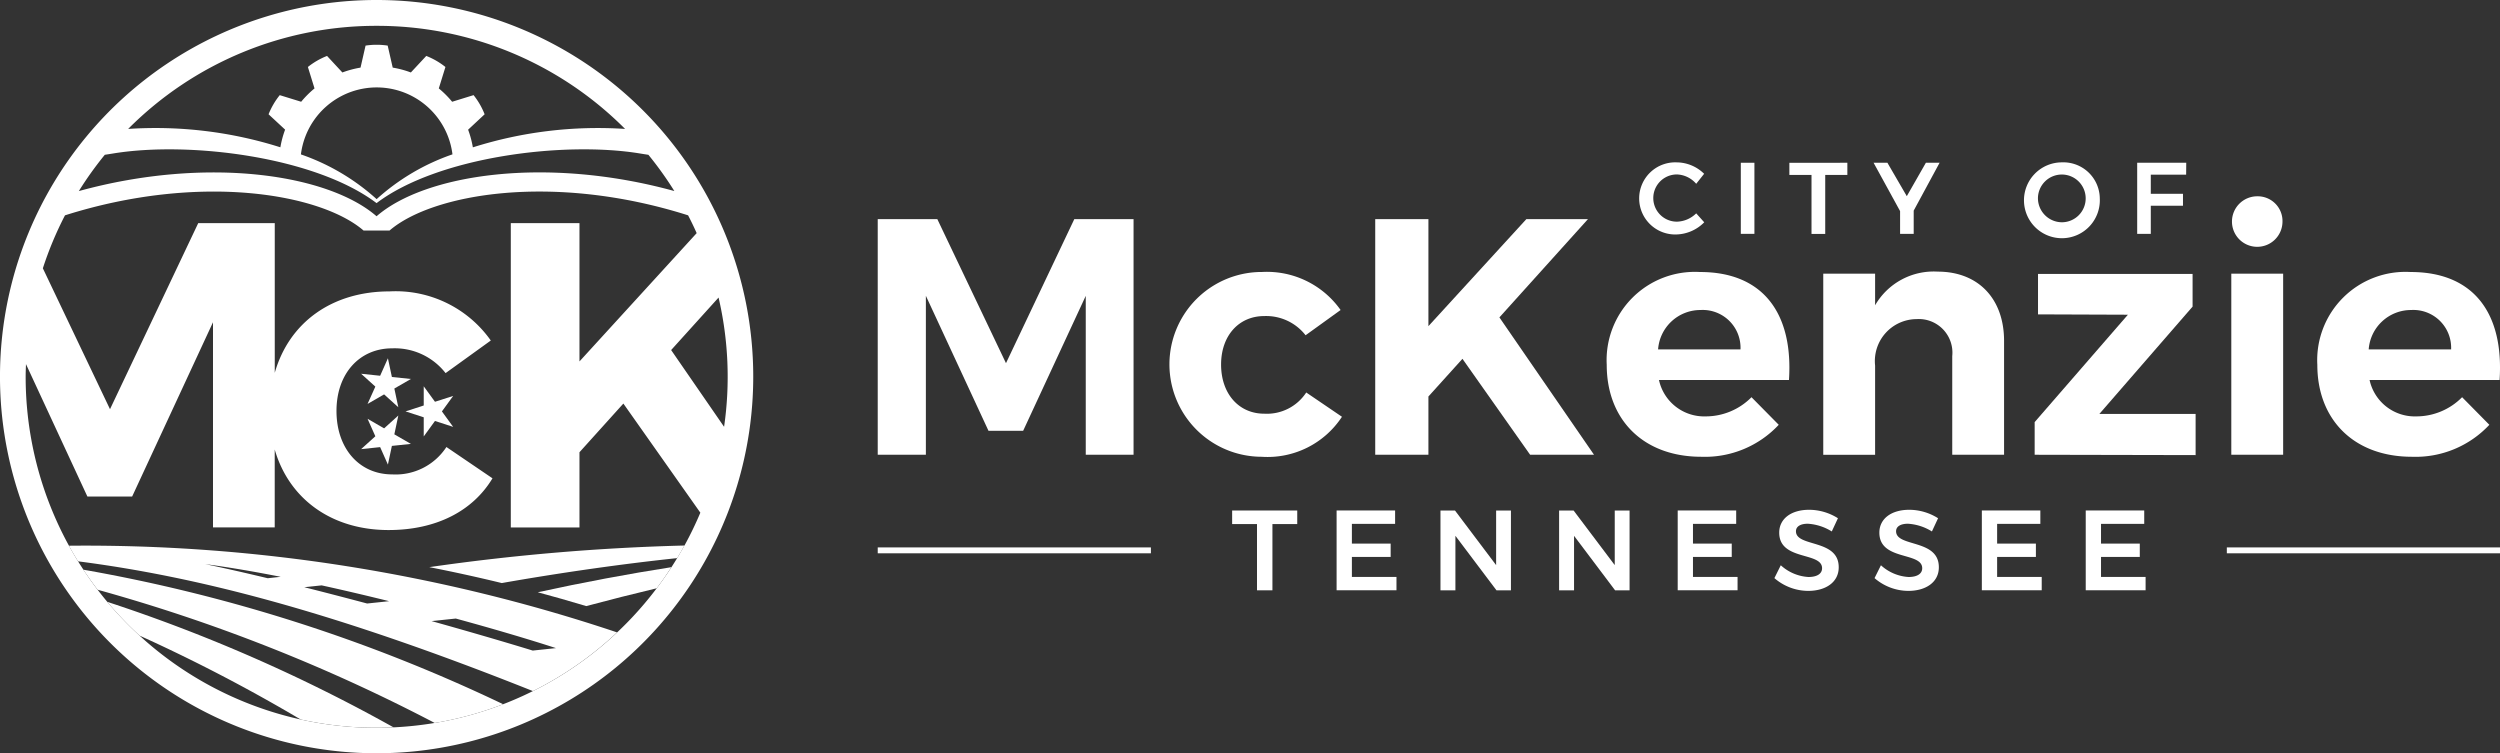
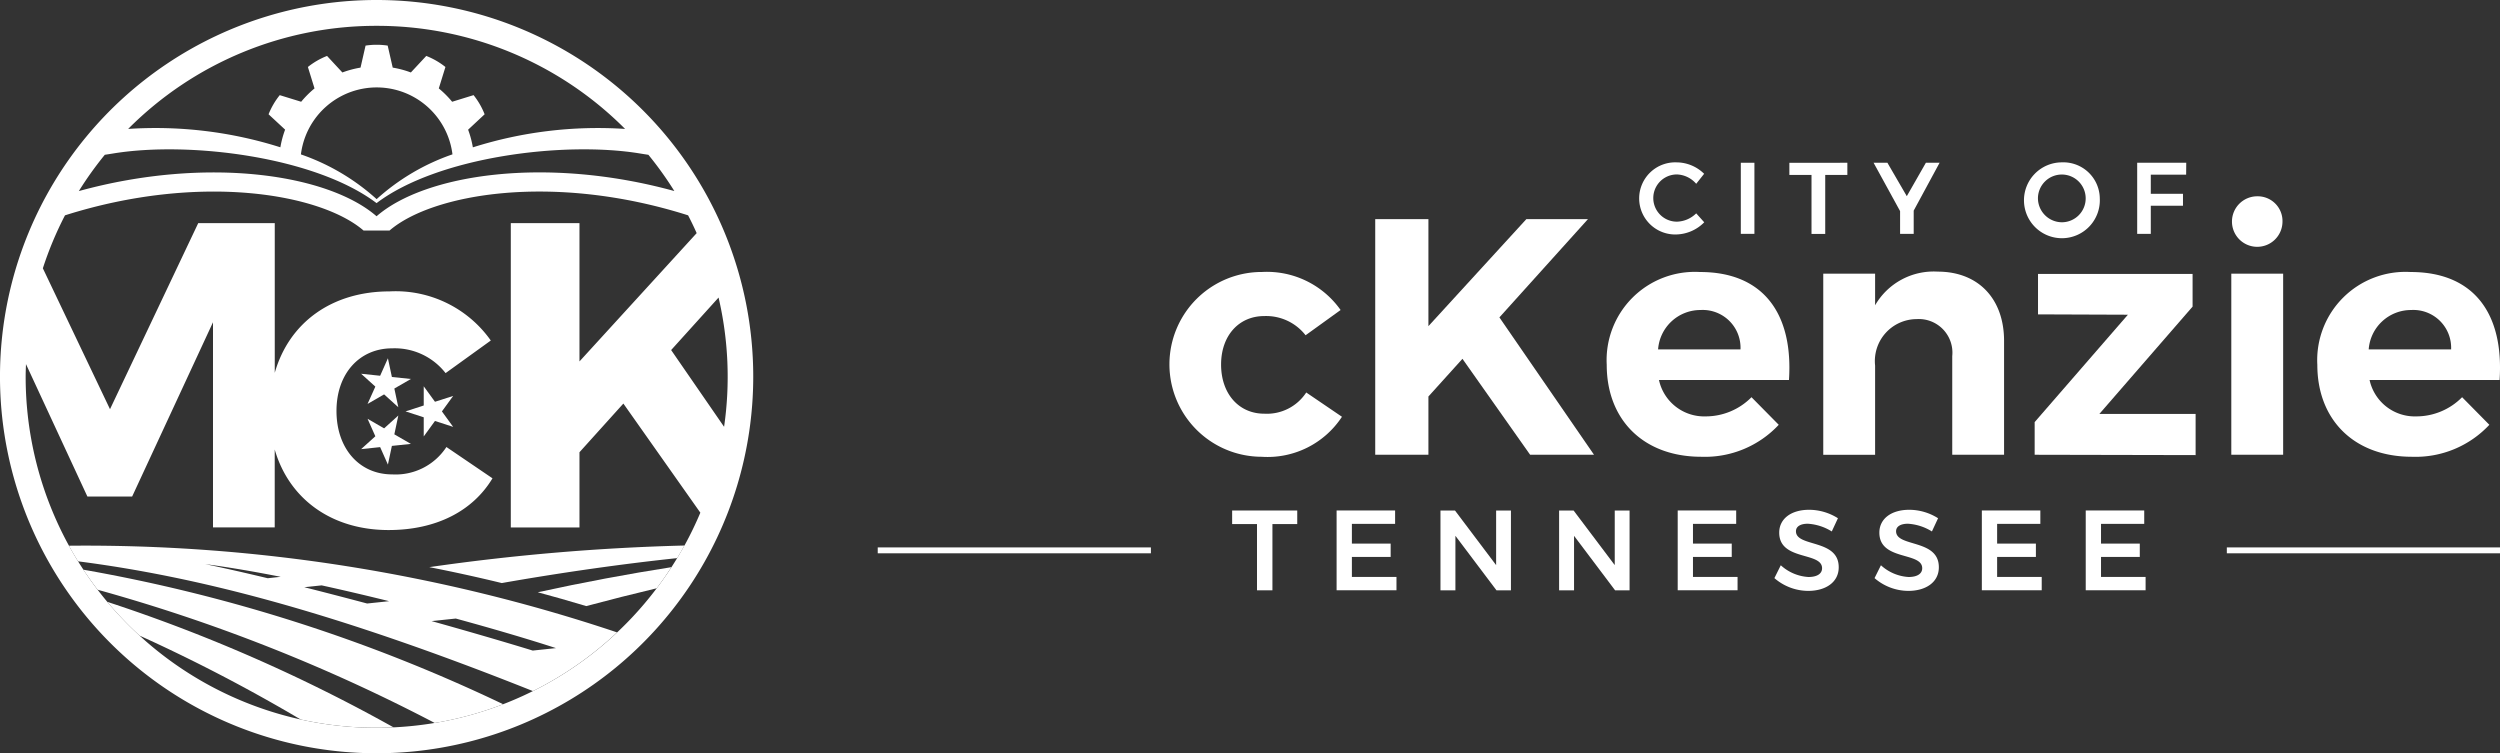
<svg xmlns="http://www.w3.org/2000/svg" width="175" height="52.727" viewBox="0 0 175 52.727">
  <rect x="0" y="0" width="175" height="52.727" fill="#333333" stroke="none" />
  <g id="McKenzie_Logo_-_White" data-name="McKenzie Logo - White" transform="translate(87.5 26.364)">
    <g id="Group_34" data-name="Group 34" transform="translate(-87.5 -26.364)">
      <g id="Group_32" data-name="Group 32" transform="translate(61.441 11.365)">
        <g id="Group_29" data-name="Group 29" transform="translate(0 0)">
          <g id="Group_26" data-name="Group 26" transform="translate(53.298)">
            <path id="Path_80" data-name="Path 80" d="M457.318,45.883a1.653,1.653,0,1,0,0,3.306,1.99,1.99,0,0,0,1.351-.583l.562.626a2.839,2.839,0,0,1-1.962.853,2.525,2.525,0,1,1,.036-5.047,2.765,2.765,0,0,1,1.919.8l-.555.7A1.869,1.869,0,0,0,457.318,45.883Z" transform="translate(-454.674 -45.037)" fill="#fff" />
            <path id="Path_81" data-name="Path 81" d="M483.831,45.149v4.976h-.952V45.149Z" transform="translate(-475.761 -45.121)" fill="#fff" />
            <path id="Path_82" data-name="Path 82" d="M500.407,45.149V46h-1.549v4.13h-.96V46h-1.55v-.846Z" transform="translate(-485.831 -45.121)" fill="#fff" />
            <path id="Path_83" data-name="Path 83" d="M522.516,48.5v1.628h-.953V48.533l-1.855-3.384h.967l1.358,2.339,1.336-2.339h.96Z" transform="translate(-503.296 -45.121)" fill="#fff" />
            <path id="Path_84" data-name="Path 84" d="M566.742,47.553a2.655,2.655,0,1,1-2.651-2.516A2.551,2.551,0,0,1,566.742,47.553Zm-4.329,0a1.688,1.688,0,0,0,1.692,1.678,1.671,1.671,0,1,0-1.692-1.678Z" transform="translate(-534.496 -45.037)" fill="#fff" />
            <path id="Path_85" data-name="Path 85" d="M596.262,45.149l-.007.832h-2.474v1.343h2.253v.832h-2.253v1.969h-.953V45.149Z" transform="translate(-557.964 -45.121)" fill="#fff" />
          </g>
          <g id="Group_28" data-name="Group 28" transform="translate(0 2.371)">
            <g id="Group_27" data-name="Group 27">
-               <path id="Path_86" data-name="Path 86" d="M247.641,60.783l4.807,10.085,4.783-10.085h4.147V77.277h-3.346V66.155L253.65,75.6h-2.427l-4.383-9.449V77.277h-3.37V60.783Z" transform="translate(-243.47 -59.181)" fill="#fff" />
              <path id="Path_87" data-name="Path 87" d="M330.979,78.53c-1.767,0-3.016,1.366-3.016,3.393,0,2.05,1.249,3.44,3.016,3.44a3.29,3.29,0,0,0,2.945-1.484l2.5,1.7a6.226,6.226,0,0,1-5.632,2.8,6.468,6.468,0,1,1,.047-12.936,6.311,6.311,0,0,1,5.49,2.663l-2.451,1.767A3.5,3.5,0,0,0,330.979,78.53Z" transform="translate(-303.928 -70.141)" fill="#fff" />
              <path id="Path_88" data-name="Path 88" d="M392.319,77.277l-4.736-6.715L385.2,73.2v4.076h-3.723V60.783H385.2v7.493l6.857-7.493h4.312l-6.2,6.88,6.622,9.614Z" transform="translate(-346.652 -59.181)" fill="#fff" />
              <path id="Path_89" data-name="Path 89" d="M458.47,83.007h-9.1a3.239,3.239,0,0,0,3.276,2.545,4.5,4.5,0,0,0,3.2-1.343l1.908,1.932a7.068,7.068,0,0,1-5.42,2.238c-4.053,0-6.621-2.592-6.621-6.433a6.178,6.178,0,0,1,6.527-6.5C456.7,75.443,458.776,78.388,458.47,83.007Zm-3.393-2.144a2.647,2.647,0,0,0-2.8-2.757,2.973,2.973,0,0,0-2.969,2.757Z" transform="translate(-394.683 -70.141)" fill="#fff" />
              <path id="Path_90" data-name="Path 90" d="M518.416,80.2v7.965h-3.628v-6.9a2.353,2.353,0,0,0-2.5-2.592,2.936,2.936,0,0,0-2.9,3.252v6.244h-3.629V75.49h3.629v2.215a4.733,4.733,0,0,1,4.383-2.356C516.6,75.349,518.416,77.234,518.416,80.2Z" transform="translate(-439.572 -70.071)" fill="#fff" />
              <path id="Path_91" data-name="Path 91" d="M575.455,76v2.286L568.928,85.8h6.739V88.68L564.4,88.656V86.37l6.527-7.517-6.292-.024V76Z" transform="translate(-483.415 -70.559)" fill="#fff" />
              <path id="Path_92" data-name="Path 92" d="M622.562,59.853V72.53h-3.629V59.853Zm-.047-3.6a1.768,1.768,0,1,1-1.767-1.815A1.733,1.733,0,0,1,622.515,56.248Z" transform="translate(-524.183 -54.433)" fill="#fff" />
              <path id="Path_93" data-name="Path 93" d="M655.584,83.007h-9.1a3.239,3.239,0,0,0,3.276,2.545,4.5,4.5,0,0,0,3.2-1.343l1.908,1.932a7.069,7.069,0,0,1-5.42,2.238c-4.053,0-6.622-2.592-6.622-6.433a6.178,6.178,0,0,1,6.527-6.5C653.817,75.443,655.891,78.388,655.584,83.007Zm-3.393-2.144a2.647,2.647,0,0,0-2.8-2.757,2.973,2.973,0,0,0-2.969,2.757Z" transform="translate(-542.054 -70.141)" fill="#fff" />
            </g>
          </g>
        </g>
        <g id="Group_31" data-name="Group 31" transform="translate(0 24.322)">
          <g id="Group_30" data-name="Group 30" transform="translate(24.809)">
            <path id="Path_94" data-name="Path 94" d="M346.337,141.607v.95H344.6v4.637H343.52v-4.637h-1.74v-.95Z" transform="translate(-341.78 -141.559)" fill="#fff" />
            <path id="Path_95" data-name="Path 95" d="M374.85,141.607v.934h-3.025v1.381h2.714v.934h-2.714v1.4h3.121v.934h-4.191v-5.587Z" transform="translate(-363.443 -141.559)" fill="#fff" />
            <path id="Path_96" data-name="Path 96" d="M400.587,141.607l2.881,3.823v-3.823h1.037v5.587h-1.013l-2.874-3.815v3.815h-1.046v-5.587Z" transform="translate(-384.989 -141.559)" fill="#fff" />
            <path id="Path_97" data-name="Path 97" d="M433.487,141.607l2.881,3.823v-3.823h1.038v5.587h-1.014l-2.873-3.815v3.815h-1.046v-5.587Z" transform="translate(-409.586 -141.559)" fill="#fff" />
            <path id="Path_98" data-name="Path 98" d="M469.466,141.607v.934h-3.025v1.381h2.714v.934h-2.714v1.4h3.121v.934h-4.19v-5.587Z" transform="translate(-434.183 -141.559)" fill="#fff" />
            <path id="Path_99" data-name="Path 99" d="M494.536,142.39c-.5,0-.83.183-.83.527,0,1.133,3,.519,2.993,2.522,0,1.046-.91,1.652-2.139,1.652a3.629,3.629,0,0,1-2.363-.894l.447-.9a3.143,3.143,0,0,0,1.932.822c.6,0,.958-.223.958-.615,0-1.165-3-.5-3-2.49,0-.974.838-1.6,2.091-1.6a3.8,3.8,0,0,1,2.019.591l-.431.926A3.574,3.574,0,0,0,494.536,142.39Z" transform="translate(-454.239 -141.416)" fill="#fff" />
            <path id="Path_100" data-name="Path 100" d="M522.311,142.39c-.5,0-.83.183-.83.527,0,1.133,3,.519,2.993,2.522,0,1.046-.91,1.652-2.139,1.652a3.628,3.628,0,0,1-2.362-.894l.447-.9a3.143,3.143,0,0,0,1.932.822c.6,0,.958-.223.958-.615,0-1.165-3-.5-3-2.49,0-.974.838-1.6,2.091-1.6a3.8,3.8,0,0,1,2.019.591l-.431.926A3.573,3.573,0,0,0,522.311,142.39Z" transform="translate(-475.005 -141.416)" fill="#fff" />
            <path id="Path_101" data-name="Path 101" d="M553.832,141.607v.934h-3.025v1.381h2.714v.934h-2.714v1.4h3.121v.934h-4.191v-5.587Z" transform="translate(-497.258 -141.559)" fill="#fff" />
            <path id="Path_102" data-name="Path 102" d="M582.65,141.607v.934h-3.025v1.381h2.714v.934h-2.714v1.4h3.121v.934h-4.191v-5.587Z" transform="translate(-518.804 -141.559)" fill="#fff" />
          </g>
          <rect id="Rectangle_7" data-name="Rectangle 7" width="19.122" height="0.412" transform="translate(0 2.632)" fill="#fff" />
          <rect id="Rectangle_8" data-name="Rectangle 8" width="19.122" height="0.412" transform="translate(94.437 2.632)" fill="#fff" />
        </g>
      </g>
      <g id="Group_33" data-name="Group 33">
        <path id="Path_103" data-name="Path 103" d="M102.776,115.256l-.995.9-1.159-.669.545,1.223-.995.9,1.331-.14.544,1.223.278-1.309,1.331-.14-1.159-.669Z" transform="translate(-74.893 -86.171)" fill="#fff" />
        <path id="Path_104" data-name="Path 104" d="M114.552,108.24l-.787-1.083V108.5l-1.273.414,1.273.414v1.339l.787-1.083,1.273.414-.787-1.083.787-1.083Z" transform="translate(-84.104 -80.116)" fill="#fff" />
        <path id="Path_105" data-name="Path 105" d="M100.621,102.564l1.159-.669.995.9-.278-1.309,1.159-.669-1.331-.14-.278-1.309-.544,1.223-1.331-.14.995.9Z" transform="translate(-74.893 -74.288)" fill="#fff" />
        <path id="Path_106" data-name="Path 106" d="M26.364,0A26.364,26.364,0,1,0,52.727,26.364,26.364,26.364,0,0,0,26.364,0Zm0,1.808A24.493,24.493,0,0,1,43.756,9.025,28.964,28.964,0,0,0,33.1,10.315a6.78,6.78,0,0,0-.332-1.236L33.924,8a5.184,5.184,0,0,0-.774-1.341l-1.5.464a6.88,6.88,0,0,0-.934-.934l.464-1.5a5.184,5.184,0,0,0-1.341-.774L28.76,5.073a6.761,6.761,0,0,0-1.27-.34l-.352-1.541a5.194,5.194,0,0,0-1.549,0l-.352,1.541a6.756,6.756,0,0,0-1.27.34L22.893,3.915a5.183,5.183,0,0,0-1.341.774l.464,1.5a6.9,6.9,0,0,0-.934.934l-1.5-.463A5.2,5.2,0,0,0,18.8,8l1.158,1.075a6.76,6.76,0,0,0-.332,1.236A28.959,28.959,0,0,0,8.971,9.025,24.492,24.492,0,0,1,26.363,1.808Zm5.3,9a15.382,15.382,0,0,0-5.3,3.132,15.381,15.381,0,0,0-5.3-3.132,5.345,5.345,0,0,1,10.609,0Zm-24.334.028c.181-.027.366-.056.557-.087,5.367-.89,14.194.231,18.472,3.47,4.279-3.24,13.106-4.361,18.472-3.47.191.032.375.06.557.087a24.674,24.674,0,0,1,1.816,2.537c-8.984-2.47-17.452-1.183-20.845,1.765C22.971,12.193,14.5,10.906,5.518,13.376A24.633,24.633,0,0,1,7.334,10.838Zm40.58,27.347-.016.027q-.231.421-.478.831l-.014.024h0a24.6,24.6,0,0,1-1.389,2.053c-.014.019-.027.038-.041.057h0a24.529,24.529,0,0,1-18.421,9.74l0,0-.088,0-.321.012c-.26.009-.52.015-.782.015h0q-.337,0-.671-.009l-.083,0q-.3-.009-.6-.025h-.01a24.57,24.57,0,0,1-23.2-24.532c0-.3.012-.593.022-.889l4.3,9.27H9.25l5.66-12.2V36.92H19.23V31.466c1,3.452,3.967,5.637,7.972,5.637,3.347,0,5.9-1.339,7.272-3.621l-3.225-2.191a4.248,4.248,0,0,1-3.8,1.917c-2.282,0-3.895-1.795-3.895-4.442,0-2.617,1.613-4.382,3.895-4.382a4.512,4.512,0,0,1,3.742,1.734l3.165-2.282a8.149,8.149,0,0,0-7.09-3.438c-4.055,0-7.036,2.2-8.033,5.7V15.621H13.875L7.7,28.644,3,18.781A24.428,24.428,0,0,1,4.55,15.073c9.472-3,17.924-1.507,20.9,1.065h1.817c2.981-2.572,11.433-4.068,20.9-1.065q.319.613.6,1.246L40.563,25.3V15.621H35.756v21.3h4.807V31.657l3.073-3.408,5.388,7.639a24.518,24.518,0,0,1-1.112,2.3Zm-.93-13.679L50.3,20.828a24.454,24.454,0,0,1,.386,9.048Z" transform="translate(0 0)" fill="#fff" />
        <path id="Path_107" data-name="Path 107" d="M99.691,201.771c-.2-.006-.4-.014-.6-.025Q99.387,201.761,99.691,201.771Z" transform="translate(-74.081 -150.834)" fill="#fff" />
        <path id="Path_108" data-name="Path 108" d="M107.9,201.789l-.321.012Z" transform="translate(-80.431 -150.867)" fill="#fff" />
        <path id="Path_109" data-name="Path 109" d="M101.811,201.858q.334.009.671.009h0Q102.145,201.867,101.811,201.858Z" transform="translate(-76.119 -150.918)" fill="#fff" />
        <path id="Path_110" data-name="Path 110" d="M188.389,151.425q-.231.421-.478.831Q188.158,151.846,188.389,151.425Z" transform="translate(-140.491 -113.212)" fill="#fff" />
        <path id="Path_111" data-name="Path 111" d="M24.12,159.42a119.808,119.808,0,0,1,23.6,9.327,24.4,24.4,0,0,0,4.79-1.312,113.674,113.674,0,0,0-29.392-9.419Q23.6,158.736,24.12,159.42Z" transform="translate(-17.288 -118.139)" fill="#fff" />
        <path id="Path_112" data-name="Path 112" d="M32.013,169.308a116.012,116.012,0,0,1,11.279,5.873,24.756,24.756,0,0,0,3.951.545h.01c.2.011.4.019.6.025l.083,0q.334.009.671.009h0c.262,0,.522-.006.782-.015l.321-.012.088,0,0,0a113.432,113.432,0,0,0-20.045-8.788A24.717,24.717,0,0,0,32.013,169.308Z" transform="translate(-22.248 -124.817)" fill="#fff" />
        <path id="Path_113" data-name="Path 113" d="M149.173,159.081q1.669.448,3.392.967c1.649-.44,3.306-.859,4.939-1.248h0c.014-.018.027-.038.041-.057.346-.461.674-.935.987-1.42C155.516,157.794,152.35,158.386,149.173,159.081Z" transform="translate(-111.529 -117.622)" fill="#fff" />
        <path id="Path_114" data-name="Path 114" d="M124.145,153.946c4.16-.732,8.434-1.341,12.281-1.746h0l.014-.024q.247-.41.478-.831l.016-.027h0a152.126,152.126,0,0,0-17.866,1.514Q121.542,153.314,124.145,153.946Z" transform="translate(-89.02 -113.132)" fill="#fff" />
        <path id="Path_115" data-name="Path 115" d="M19.747,152.469c8.209,1.058,17.714,3.446,31.845,9.084a24.612,24.612,0,0,0,5.89-4.109,117.165,117.165,0,0,0-38.375-6.068Q19.413,151.932,19.747,152.469Zm26.443,4.005c2.714.741,5.158,1.467,7.013,2.07l-1.626.172c-1.954-.6-4.415-1.318-7.08-2.063ZM36.8,154.152c1.569.344,3.159.719,4.724,1.107l-1.54.163c-1.473-.392-2.956-.777-4.4-1.141Zm-2.856-.6-.92.1c-1.557-.373-3.037-.71-4.373-.988C30.278,152.879,32.073,153.186,33.948,153.556Z" transform="translate(-14.285 -113.176)" fill="#fff" />
      </g>
    </g>
  </g>
</svg>